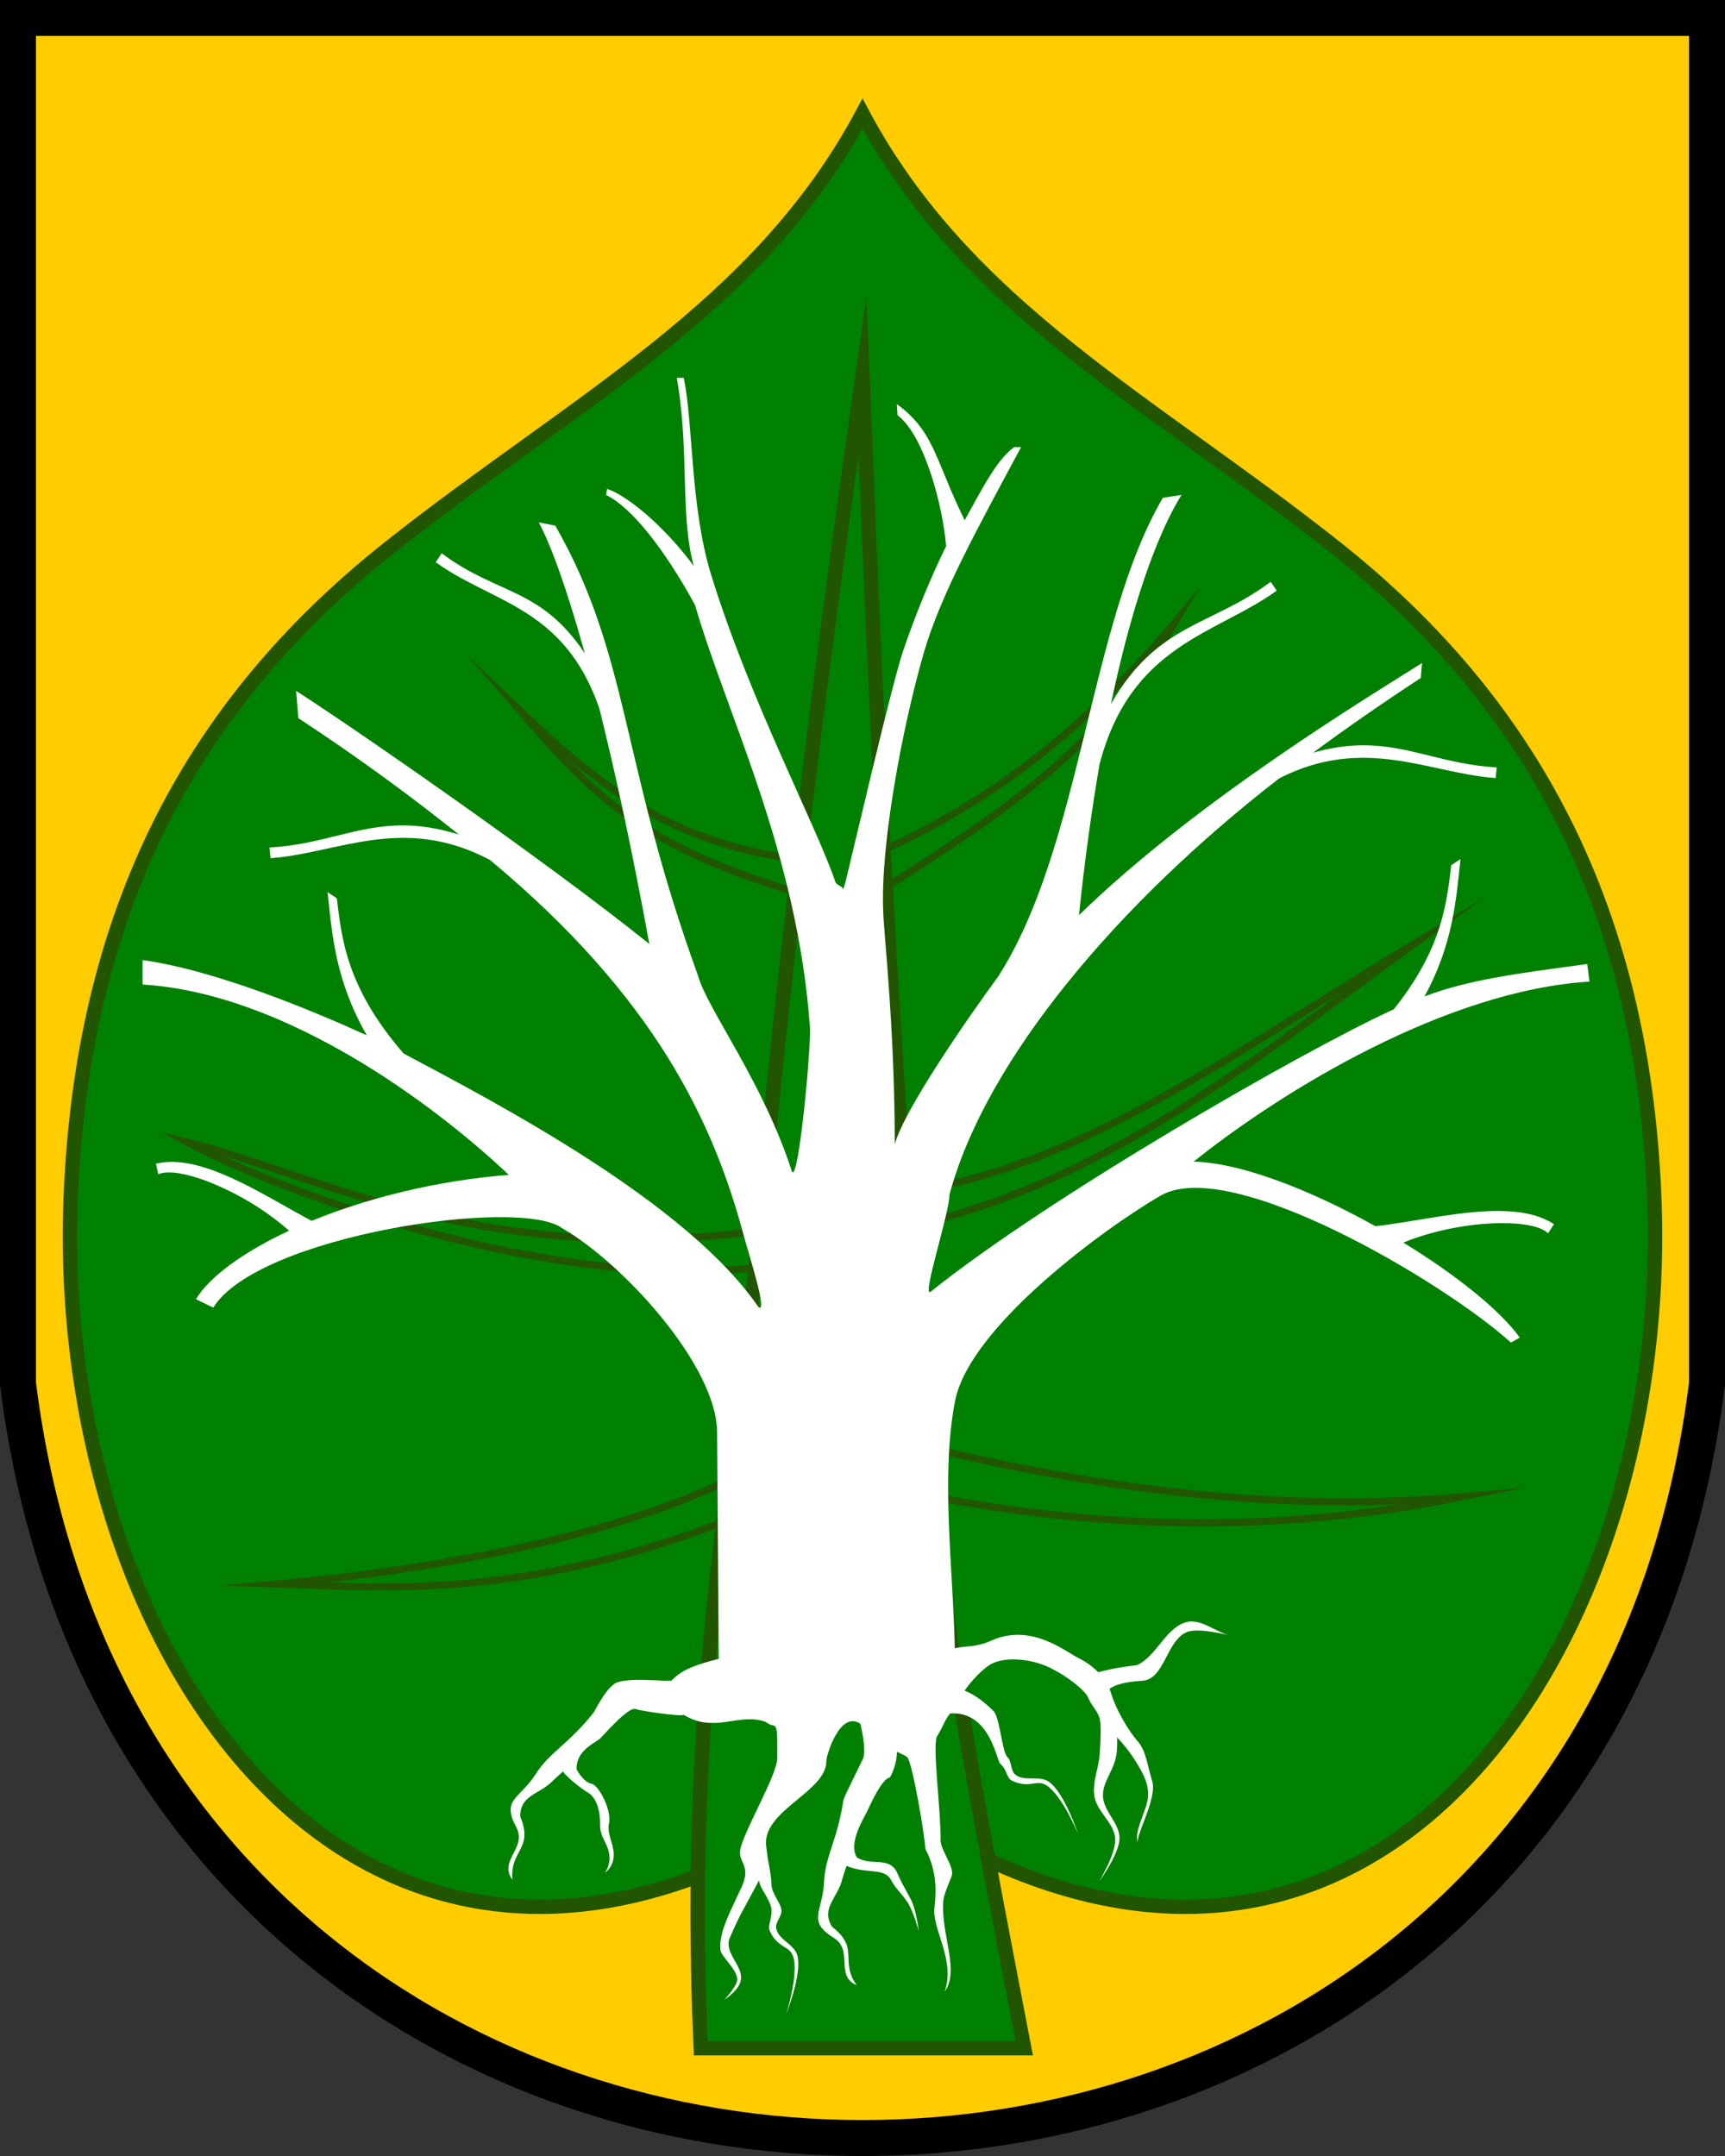
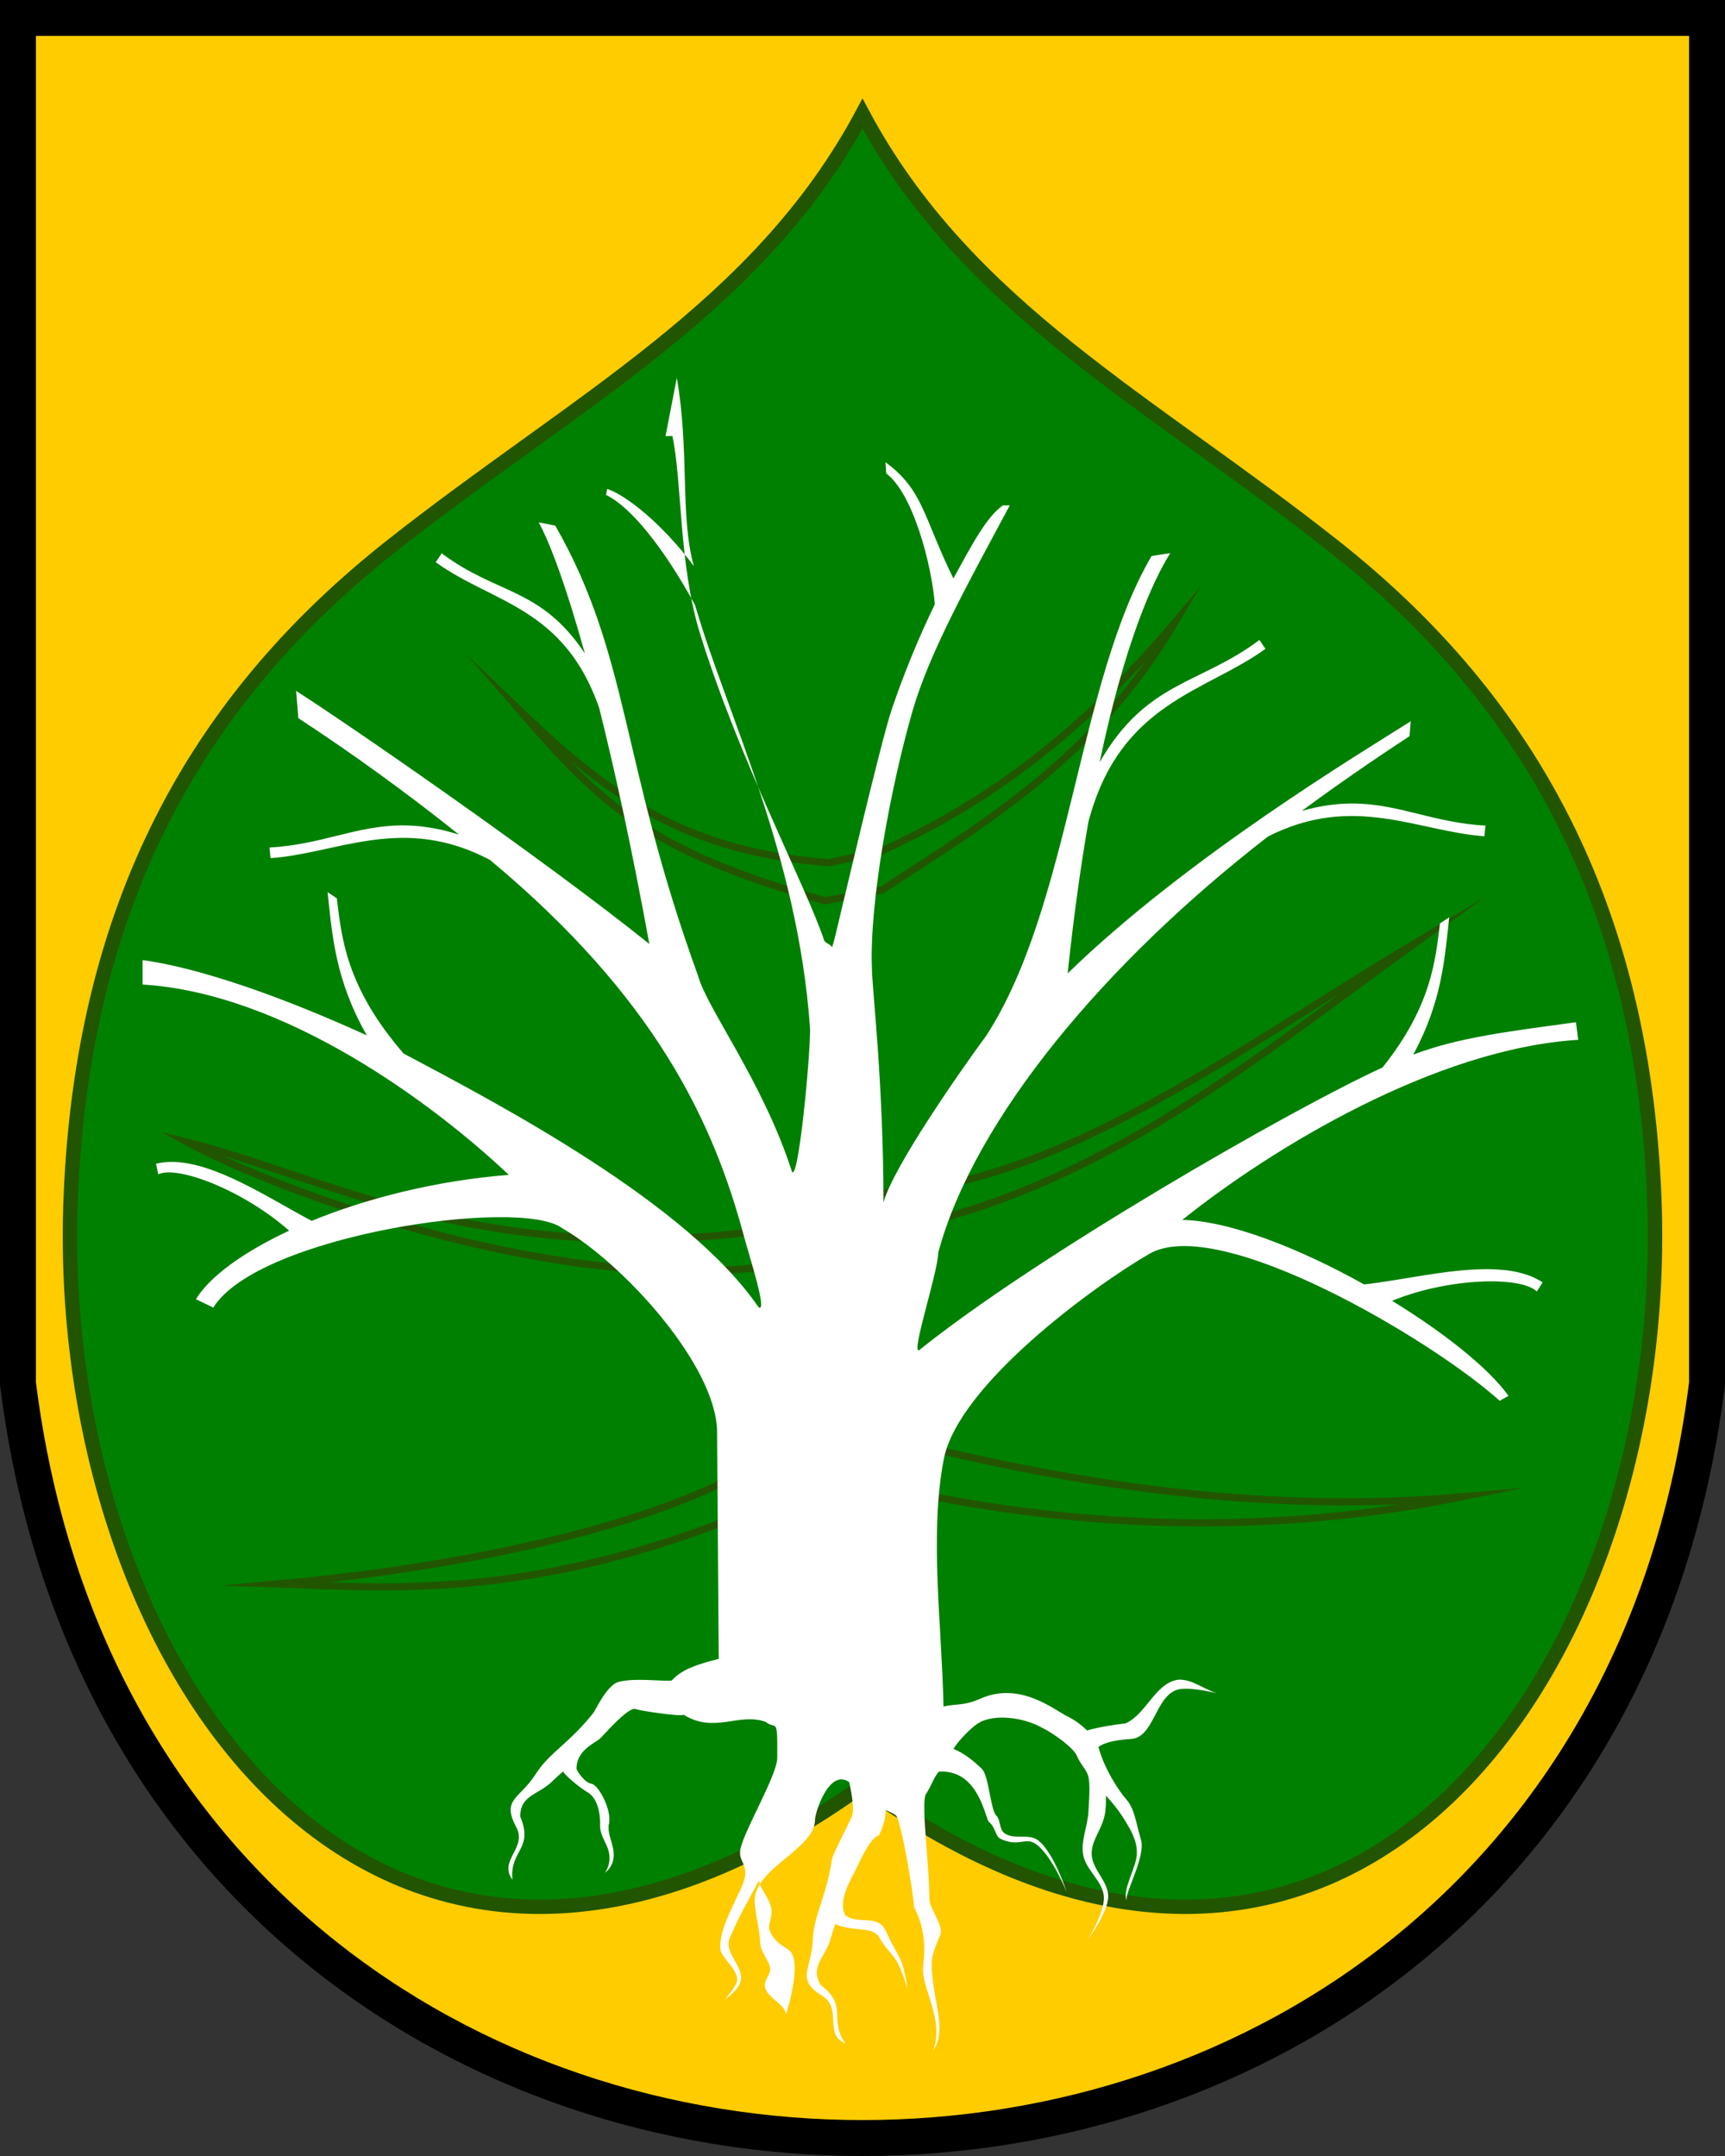
<svg xmlns="http://www.w3.org/2000/svg" width="480" height="600" version="1.1">
  <rect width="100%" height="100%" fill="#333333" stroke="none" />
  <path d="m5 5v380c35 280 435 280 470 0v-380z" fill="#fc0" stroke="#000" stroke-width="10" />
  <g>
    <path d="M 240 31.627 C 211.063 85.808 159.94 111.588 108.684 152.146 C 57.427 192.705 23.296 248.042 19.707 332.57 C 14.129 463.493 104.837 594.014 240 496.936 C 375.163 594.014 465.871 463.493 460.293 332.57 C 456.704 248.042 422.573 192.705 371.316 152.146 C 320.06 111.588 268.937 85.808 240 31.627z" fill="#008000" stroke="#250" stroke-width="4" />
    <path d="m229.54 250.68c-48.871-13.707-62.147-26.717-84.798-52.854 26.618 25.518 47.295 39.105 85.877 42.275l14.217-3.07c27.497-12.463 54.098-30.642 82.102-63.806-22.403 37.765-52.19 55.343-81.479 74.427zm-1.379 161.26c-72.062 34.658-118.72 29.932-150.58 28.854 34.869-3.147 115.61-13.769 148.68-44.39l16.437 2.496c55.592 14.765 110.27 22.324 163.87 17.69-49.203 10.027-103.55 10.098-160.72-3.008zm-2.879-61.566c-62.271 14.043-149.4-19.484-173.13-32.503 37.578 9.247 85.182 37.228 170.64 23.027l16.947-8.766c51.319 0.38 102.72-38.977 154.08-69.697-46.838 33.845-91.727 71.44-151.38 80.816z" fill="#008000" stroke="#250" stroke-miterlimit="24" stroke-width="2" />
-     <path d="m195 570c-4.651-101.93 10.555-166.02 16.666-230.75 6.111-64.73 13.688-131.83 28.334-234.61 4.705 117.86 8.383 189.19 15.619 275.16 5.793 68.825 15.049 115.42 29.381 190.2h-45z" fill="#008000" stroke="#250" stroke-miterlimit="24" stroke-width="4" />
  </g>
-   <path d="m188.33 105.15c3.587 20.6 0.827 38.417 4.74 52.391-8.799-11.85-18.926-19.764-24.133-21.492l-0.285 1.705c6.709 3.209 15.864 14.333 24.768 30.648 8.598 29.977 28.583 68.871 31.994 117.96 0 8.791-3.292 42.568-5.037 39.717-8.055-25.03-23.714-45.501-26.125-54.5-21.638-59.543-18.956-88.949-39.742-125.3l-4.594-0.898c3.259 5.99 7.722 18.111 12.82 36.447-12.402-18.498-24.262-16.161-39.822-27.838l-1.672 2.465c15.786 11.443 35.658 12.378 45.488 40.562 4.415 17.636 9.164 39.445 13.953 65.68-30.469-24.447-84.979-61.957-98.293-70.426l0.627 7.586c15.055 9.854 30.219 20.828 44.695 32.406-5.933-1.858-11.055-2.57-15.727-2.561-12.88 0.026-22.461 5.367-37.01 6.158l0.303 2.963c18.721-1.33 36.857-12.31 61.062 0.49 46.063 38.377 62.148 72.911 70.688 104.79 1.423 5.31 6.646 21.383 4.061 19.711-19.932-29.134-72.019-56.395-98.789-70.631-16.096-18.595-17.221-32.308-18.582-43.188l-2.57-1.717c1.323 12.392 2.237 24.628 10.922 39.852-14.919-6.794-41.919-18.095-62.404-20.949v6.805c39.566 2.411 80.85 33.064 101.91 52.969-20.44 1.629-39.592 6.56-54.855 12.803-12.206-6.493-26.938-16.389-38.93-16.402-1.512-0.002-2.979 0.155-4.393 0.494l0.648 2.941c5.463-2.547 23.838 4.56 36.398 15.703-12.849 5.994-22.159 12.845-25.926 19.062l4.83 2.342c12.409-20.068 85.362-30.86 97.082-22.104 17.018 9.825 42.561 37.887 43.104 56.289l0.455 63.564c-6.066 1.558-10.192 2.891-13.023 5.965-0.562 0.61-12.863-1.187-16.018 1.01-2.848 1.983-5.298 7.384-5.818 8.039-6.866 8.649-12.288 11.079-16.025 16.986-4.443 7.024-9.656 6.935-5.484 14.783 3.185 5.881-5.038 9.302-1.037 14.676-0.798-8.279 5.972-8.456 2.193-17.521-0.139-6.155 5.358-6.112 9.111-10.074 0.798-0.793 1.817-1.661 2.861-2.584-0.188 0.615 4.621 4.653 6.701 5.824 2.857 1.608 3.621 6.002 3.529 9.16-0.097 3.334 2.39 5.328 2.6 8.639 0.188 2.977-1.301 4.637-1.301 4.637s2.317-1.365 2.49-4.654c0.159-3.01-1.715-5.687-1.406-8.652 1.156-3.622-2.669-11.149-4.828-11.5-1.913-0.311-3.873-3.408-4.125-4.078-0.094-4.834 4.566-7.008 6.305-8.256 0.809-0.568 8.119-9.338 10.223-8.412 1.023 0.45 12.541 2.144 13.303 1.572 8.622 5.325 15.365-0.717 22.801 1.978 3.011 2.405 3.324-1.927 3.231 10.123-0.135 4.817-8.801 19.356-10.199 25.025-1.017 4.122 3.172 4.426 0.293 10.82-3.158 6.89-6.423 12.618-5.887 17.555 0.212 1.952 5.521 6.039 4.537 8.893-0.627 1.817-3.457 4.981-3.457 4.981 1.695-1.337 4.034-3.033 4.559-5.41 0.885-4.008-4.861-7.756-3.043-11.916 3.09-7.072 3.584-7.392 8.15-16.004-0.046 1.865 2.755 4.864 3.361 7.633 0.556 2.539-1.111 4.862-0.436 6.377 2.254 5.056 5.582 4.062 6.57 7.289 1.559 5.091-1.965 15.951-1.965 15.951s4.399-10.855 3.139-16.201c-0.746-3.166-5.058-4.3-5.875-7.445-0.487-1.874 1.605-3.486 1.414-5.312-0.221-2.111-2.691-4.463-2.768-7.123-0.058-2.005-0.589-5.003-1.103-7.539-0.15-1.728-0.436-3.196-0.436-4.059 0-9.297 16.903-14.454 16.805-22.746-0.027-1.465 3.752-14.251 9.504-10.344 0.818 3.739 1.508 7.976 0.648 9.807-1.475 3.141-5.279 10.616-5.402 11.443-1.622 10.923-5.102 15.74-5.385 22.725-0.336 8.305-4.894 10.832 2.643 15.543 5.699 3.501 0.287 10.575 6.439 13.229-4.831-6.771 0.944-10.31-6.861-16.271-3.197-5.261 1.584-7.972 2.853-13.279 0.295-1.085 0.743-2.347 1.186-3.668 5.484 2.341 10.526 0.414 12.352 3.861 1.583 2.936 2.733 3.419 4.57 6.182 1.652 2.484 3.193 8.131 3.193 8.131s-0.677-5.805-2.172-8.74c-1.367-2.686-2.328-4.069-3.543-6.791-2.114-5.798-7.374-2.299-11.543-5.014-2.498-4.139 2.136-11.159 3.018-13.109 0.417-0.897 3.934-8.889 6.219-9.139 1.35-2.583 1.914-4.966 1.934-7.137 1.263 0.569 2.378 1.084 2.891 1.543 1.494 1.789 4.872 21.916 5.004 25.439 2.075 4.05 3.49 8.85 2.539 16.334-0.762 6.001 5.947 14.656 2.846 23.43 4.116-5.66-0.716-15.129-0.459-24.352 0.059-2.096 0.729-3.576 2.387-7.76 0.968-2.445-3.057-7.215-3.053-9.867 0.016-9.294-2.23-25.343-1.096-28.928 1.974-3.147 2.109-4.503 3.711-6.51 10.501-0.672 12.602 11.32 13.85 13.898 2.058 1.587 1.798 4.041 3.289 4.768 4.976 2.424 6.888-0.478 9.719 1.359 4.466 2.898 8.748 13.482 8.748 13.482 0 0-3.608-11.142-8.01-14.428-2.607-1.946-6.639-0.043-9.287-1.928-1.577-1.123-1.012-3.703-2.332-4.979-1.527-1.475-2.069-10.801-3.838-12.789-3.246-3.246-5.898-4.847-8.053-5.715 1.247-2.116 5.006-6.092 7.18-7.32 4.298-2.429 12.31-1.508 17.582 1.482 3.231 1.599 8.714 5.59 9.602 7.791 0.883 2.189 2.454 3.568 3.084 5.416 0.68 1.996 0.292 6.954 0.119 10.135-0.217 3.989-2.128 7.945-1.484 11.879 0.722 4.41 5.582 7.399 5.783 11.873 0.192 4.274-4.486 11.879-4.486 11.879s5.513-7.438 5.68-11.902c0.161-4.298-4.467-7.598-4.594-11.896-0.123-4.196 3.142-6.99 3.793-11.902 0.155-1.169 0.186-2.771 0.178-4.42 1.736 1.891 3.554 4.036 5.367 7.031 1.469 2.427 3.458 5.61 3.219 9.4-0.239 3.79-3.971 9.472-2.887 12.768-0.367-2.457 5.444-12.317 4.031-17.018-1.51-5.023-1.722-8.49-4.109-11.199-2.056-2.333-5.934-8.275-7.557-13.99-0.05-0.176-0.113-0.351-0.178-0.527 2.095-1.594 6.046-2.043 9.139-2.25 6.198-0.415 6.662-11.302 12.441-13.578 3.172-1.249 11.418 0.873 11.418 0.873-3.905-1.265-6.692-3.779-10.396-3.799-0.265 8e-3 -0.517 0.034-0.758 0.08-6.116 1.181-8.571 9.539-14.256 12.086-2.577 0.28-7.161 0.966-10.748 1.969-1.6-1.6-3.543-2.981-5.404-3.887-3.681-1.789-13.206-9.894-24.32-4.928-4.473 1.999-6.585 1.342-10.201 2.156-0.473-22.592-3.956-47.832 0.053-68.744 3.982-20.772 41.987-48.433 57.219-57.227 19.476-11.245 79.04 24.167 97.486 40.898l2.447-1.387c-5.481-7.684-17.898-17.569-32.395-26.445 15.72-6.447 35.957-6.906 40.283-2.58l1.617-2.543c-4.042-2.674-9.35-3.636-15.215-3.678-11.082-0.079-24.142 3.109-34.457 4.246-17.792-9.94-37.309-17.688-50.596-17.961 25.128-20.115 70.603-47.694 110.17-50.105l-0.635-4.896c-18.7 2.541-32.681 4.221-45.271 9.014 7.848-14.476 8.736-26.276 10.012-38.225l-2.572 1.713c-1.284 10.265-2.36 23.059-15.996 40.092-25.833 11.821-96.701 52.715-128.88 78.623-2.586 1.673 5.242-21.813 5.242-27.025 9.988-37.275 46.56-80.869 91.789-115.89 23.772-12.089 41.703-1.377 60.199-0.062l0.303-2.963c-14.549-0.791-24.128-6.128-37.008-6.154-4.239-8e-3 -8.848 0.572-14.098 2.066 9.421-6.961 19.425-13.892 29.973-20.795l0.34-4.156c-13.314 8.469-62.139 37.718-95.465 70.168 1.673-15.931 3.636-29.808 5.744-42.059 8.757-33.397 32.524-36.107 49.293-48.262l-1.672-2.467c-16.623 12.475-31.447 11.383-44.465 34.029 6.997-33.373 14.883-50.641 19.646-58.199l-5.191 0.797c-20.549 35.039-22.607 97.27-45.949 133.41-6.912 9.373-25.971 36.568-28.66 46.512 0-33.315-3.215-60.048-3.215-65.137-0.753-18.14 5.159-50.287 11.227-71.404 4.638-16.141 14.848-34.572 27.131-57.467h-1.92c-4.63 3.256-8.704 11.14-13.762 20.334-8.302-16.804-8.311-24.616-18.893-32.33l0.199 3.086c7.574 5.735 12.694 25.687 13.52 36.459-4.462 9.134-8.63 19.346-11.936 29.08-3.186 9.383-14.062 56.305-15.801 63.34-0.261 1.054-0.54 2.067-0.85 3.031-0.314-0.846-1.899-1.133-2.209-1.977-5.213-15.487-23.584-49.958-34.562-85.434-5.885-19.016-4.956-42.324-7.66-54.881h-1.908z" fill="#fff" />
+   <path d="m188.33 105.15c3.587 20.6 0.827 38.417 4.74 52.391-8.799-11.85-18.926-19.764-24.133-21.492l-0.285 1.705c6.709 3.209 15.864 14.333 24.768 30.648 8.598 29.977 28.583 68.871 31.994 117.96 0 8.791-3.292 42.568-5.037 39.717-8.055-25.03-23.714-45.501-26.125-54.5-21.638-59.543-18.956-88.949-39.742-125.3l-4.594-0.898c3.259 5.99 7.722 18.111 12.82 36.447-12.402-18.498-24.262-16.161-39.822-27.838l-1.672 2.465c15.786 11.443 35.658 12.378 45.488 40.562 4.415 17.636 9.164 39.445 13.953 65.68-30.469-24.447-84.979-61.957-98.293-70.426l0.627 7.586c15.055 9.854 30.219 20.828 44.695 32.406-5.933-1.858-11.055-2.57-15.727-2.561-12.88 0.026-22.461 5.367-37.01 6.158l0.303 2.963c18.721-1.33 36.857-12.31 61.062 0.49 46.063 38.377 62.148 72.911 70.688 104.79 1.423 5.31 6.646 21.383 4.061 19.711-19.932-29.134-72.019-56.395-98.789-70.631-16.096-18.595-17.221-32.308-18.582-43.188l-2.57-1.717c1.323 12.392 2.237 24.628 10.922 39.852-14.919-6.794-41.919-18.095-62.404-20.949v6.805c39.566 2.411 80.85 33.064 101.91 52.969-20.44 1.629-39.592 6.56-54.855 12.803-12.206-6.493-26.938-16.389-38.93-16.402-1.512-0.002-2.979 0.155-4.393 0.494l0.648 2.941c5.463-2.547 23.838 4.56 36.398 15.703-12.849 5.994-22.159 12.845-25.926 19.062l4.83 2.342c12.409-20.068 85.362-30.86 97.082-22.104 17.018 9.825 42.561 37.887 43.104 56.289l0.455 63.564c-6.066 1.558-10.192 2.891-13.023 5.965-0.562 0.61-12.863-1.187-16.018 1.01-2.848 1.983-5.298 7.384-5.818 8.039-6.866 8.649-12.288 11.079-16.025 16.986-4.443 7.024-9.656 6.935-5.484 14.783 3.185 5.881-5.038 9.302-1.037 14.676-0.798-8.279 5.972-8.456 2.193-17.521-0.139-6.155 5.358-6.112 9.111-10.074 0.798-0.793 1.817-1.661 2.861-2.584-0.188 0.615 4.621 4.653 6.701 5.824 2.857 1.608 3.621 6.002 3.529 9.16-0.097 3.334 2.39 5.328 2.6 8.639 0.188 2.977-1.301 4.637-1.301 4.637s2.317-1.365 2.49-4.654c0.159-3.01-1.715-5.687-1.406-8.652 1.156-3.622-2.669-11.149-4.828-11.5-1.913-0.311-3.873-3.408-4.125-4.078-0.094-4.834 4.566-7.008 6.305-8.256 0.809-0.568 8.119-9.338 10.223-8.412 1.023 0.45 12.541 2.144 13.303 1.572 8.622 5.325 15.365-0.717 22.801 1.978 3.011 2.405 3.324-1.927 3.231 10.123-0.135 4.817-8.801 19.356-10.199 25.025-1.017 4.122 3.172 4.426 0.293 10.82-3.158 6.89-6.423 12.618-5.887 17.555 0.212 1.952 5.521 6.039 4.537 8.893-0.627 1.817-3.457 4.981-3.457 4.981 1.695-1.337 4.034-3.033 4.559-5.41 0.885-4.008-4.861-7.756-3.043-11.916 3.09-7.072 3.584-7.392 8.15-16.004-0.046 1.865 2.755 4.864 3.361 7.633 0.556 2.539-1.111 4.862-0.436 6.377 2.254 5.056 5.582 4.062 6.57 7.289 1.559 5.091-1.965 15.951-1.965 15.951c-0.746-3.166-5.058-4.3-5.875-7.445-0.487-1.874 1.605-3.486 1.414-5.312-0.221-2.111-2.691-4.463-2.768-7.123-0.058-2.005-0.589-5.003-1.103-7.539-0.15-1.728-0.436-3.196-0.436-4.059 0-9.297 16.903-14.454 16.805-22.746-0.027-1.465 3.752-14.251 9.504-10.344 0.818 3.739 1.508 7.976 0.648 9.807-1.475 3.141-5.279 10.616-5.402 11.443-1.622 10.923-5.102 15.74-5.385 22.725-0.336 8.305-4.894 10.832 2.643 15.543 5.699 3.501 0.287 10.575 6.439 13.229-4.831-6.771 0.944-10.31-6.861-16.271-3.197-5.261 1.584-7.972 2.853-13.279 0.295-1.085 0.743-2.347 1.186-3.668 5.484 2.341 10.526 0.414 12.352 3.861 1.583 2.936 2.733 3.419 4.57 6.182 1.652 2.484 3.193 8.131 3.193 8.131s-0.677-5.805-2.172-8.74c-1.367-2.686-2.328-4.069-3.543-6.791-2.114-5.798-7.374-2.299-11.543-5.014-2.498-4.139 2.136-11.159 3.018-13.109 0.417-0.897 3.934-8.889 6.219-9.139 1.35-2.583 1.914-4.966 1.934-7.137 1.263 0.569 2.378 1.084 2.891 1.543 1.494 1.789 4.872 21.916 5.004 25.439 2.075 4.05 3.49 8.85 2.539 16.334-0.762 6.001 5.947 14.656 2.846 23.43 4.116-5.66-0.716-15.129-0.459-24.352 0.059-2.096 0.729-3.576 2.387-7.76 0.968-2.445-3.057-7.215-3.053-9.867 0.016-9.294-2.23-25.343-1.096-28.928 1.974-3.147 2.109-4.503 3.711-6.51 10.501-0.672 12.602 11.32 13.85 13.898 2.058 1.587 1.798 4.041 3.289 4.768 4.976 2.424 6.888-0.478 9.719 1.359 4.466 2.898 8.748 13.482 8.748 13.482 0 0-3.608-11.142-8.01-14.428-2.607-1.946-6.639-0.043-9.287-1.928-1.577-1.123-1.012-3.703-2.332-4.979-1.527-1.475-2.069-10.801-3.838-12.789-3.246-3.246-5.898-4.847-8.053-5.715 1.247-2.116 5.006-6.092 7.18-7.32 4.298-2.429 12.31-1.508 17.582 1.482 3.231 1.599 8.714 5.59 9.602 7.791 0.883 2.189 2.454 3.568 3.084 5.416 0.68 1.996 0.292 6.954 0.119 10.135-0.217 3.989-2.128 7.945-1.484 11.879 0.722 4.41 5.582 7.399 5.783 11.873 0.192 4.274-4.486 11.879-4.486 11.879s5.513-7.438 5.68-11.902c0.161-4.298-4.467-7.598-4.594-11.896-0.123-4.196 3.142-6.99 3.793-11.902 0.155-1.169 0.186-2.771 0.178-4.42 1.736 1.891 3.554 4.036 5.367 7.031 1.469 2.427 3.458 5.61 3.219 9.4-0.239 3.79-3.971 9.472-2.887 12.768-0.367-2.457 5.444-12.317 4.031-17.018-1.51-5.023-1.722-8.49-4.109-11.199-2.056-2.333-5.934-8.275-7.557-13.99-0.05-0.176-0.113-0.351-0.178-0.527 2.095-1.594 6.046-2.043 9.139-2.25 6.198-0.415 6.662-11.302 12.441-13.578 3.172-1.249 11.418 0.873 11.418 0.873-3.905-1.265-6.692-3.779-10.396-3.799-0.265 8e-3 -0.517 0.034-0.758 0.08-6.116 1.181-8.571 9.539-14.256 12.086-2.577 0.28-7.161 0.966-10.748 1.969-1.6-1.6-3.543-2.981-5.404-3.887-3.681-1.789-13.206-9.894-24.32-4.928-4.473 1.999-6.585 1.342-10.201 2.156-0.473-22.592-3.956-47.832 0.053-68.744 3.982-20.772 41.987-48.433 57.219-57.227 19.476-11.245 79.04 24.167 97.486 40.898l2.447-1.387c-5.481-7.684-17.898-17.569-32.395-26.445 15.72-6.447 35.957-6.906 40.283-2.58l1.617-2.543c-4.042-2.674-9.35-3.636-15.215-3.678-11.082-0.079-24.142 3.109-34.457 4.246-17.792-9.94-37.309-17.688-50.596-17.961 25.128-20.115 70.603-47.694 110.17-50.105l-0.635-4.896c-18.7 2.541-32.681 4.221-45.271 9.014 7.848-14.476 8.736-26.276 10.012-38.225l-2.572 1.713c-1.284 10.265-2.36 23.059-15.996 40.092-25.833 11.821-96.701 52.715-128.88 78.623-2.586 1.673 5.242-21.813 5.242-27.025 9.988-37.275 46.56-80.869 91.789-115.89 23.772-12.089 41.703-1.377 60.199-0.062l0.303-2.963c-14.549-0.791-24.128-6.128-37.008-6.154-4.239-8e-3 -8.848 0.572-14.098 2.066 9.421-6.961 19.425-13.892 29.973-20.795l0.34-4.156c-13.314 8.469-62.139 37.718-95.465 70.168 1.673-15.931 3.636-29.808 5.744-42.059 8.757-33.397 32.524-36.107 49.293-48.262l-1.672-2.467c-16.623 12.475-31.447 11.383-44.465 34.029 6.997-33.373 14.883-50.641 19.646-58.199l-5.191 0.797c-20.549 35.039-22.607 97.27-45.949 133.41-6.912 9.373-25.971 36.568-28.66 46.512 0-33.315-3.215-60.048-3.215-65.137-0.753-18.14 5.159-50.287 11.227-71.404 4.638-16.141 14.848-34.572 27.131-57.467h-1.92c-4.63 3.256-8.704 11.14-13.762 20.334-8.302-16.804-8.311-24.616-18.893-32.33l0.199 3.086c7.574 5.735 12.694 25.687 13.52 36.459-4.462 9.134-8.63 19.346-11.936 29.08-3.186 9.383-14.062 56.305-15.801 63.34-0.261 1.054-0.54 2.067-0.85 3.031-0.314-0.846-1.899-1.133-2.209-1.977-5.213-15.487-23.584-49.958-34.562-85.434-5.885-19.016-4.956-42.324-7.66-54.881h-1.908z" fill="#fff" />
</svg>